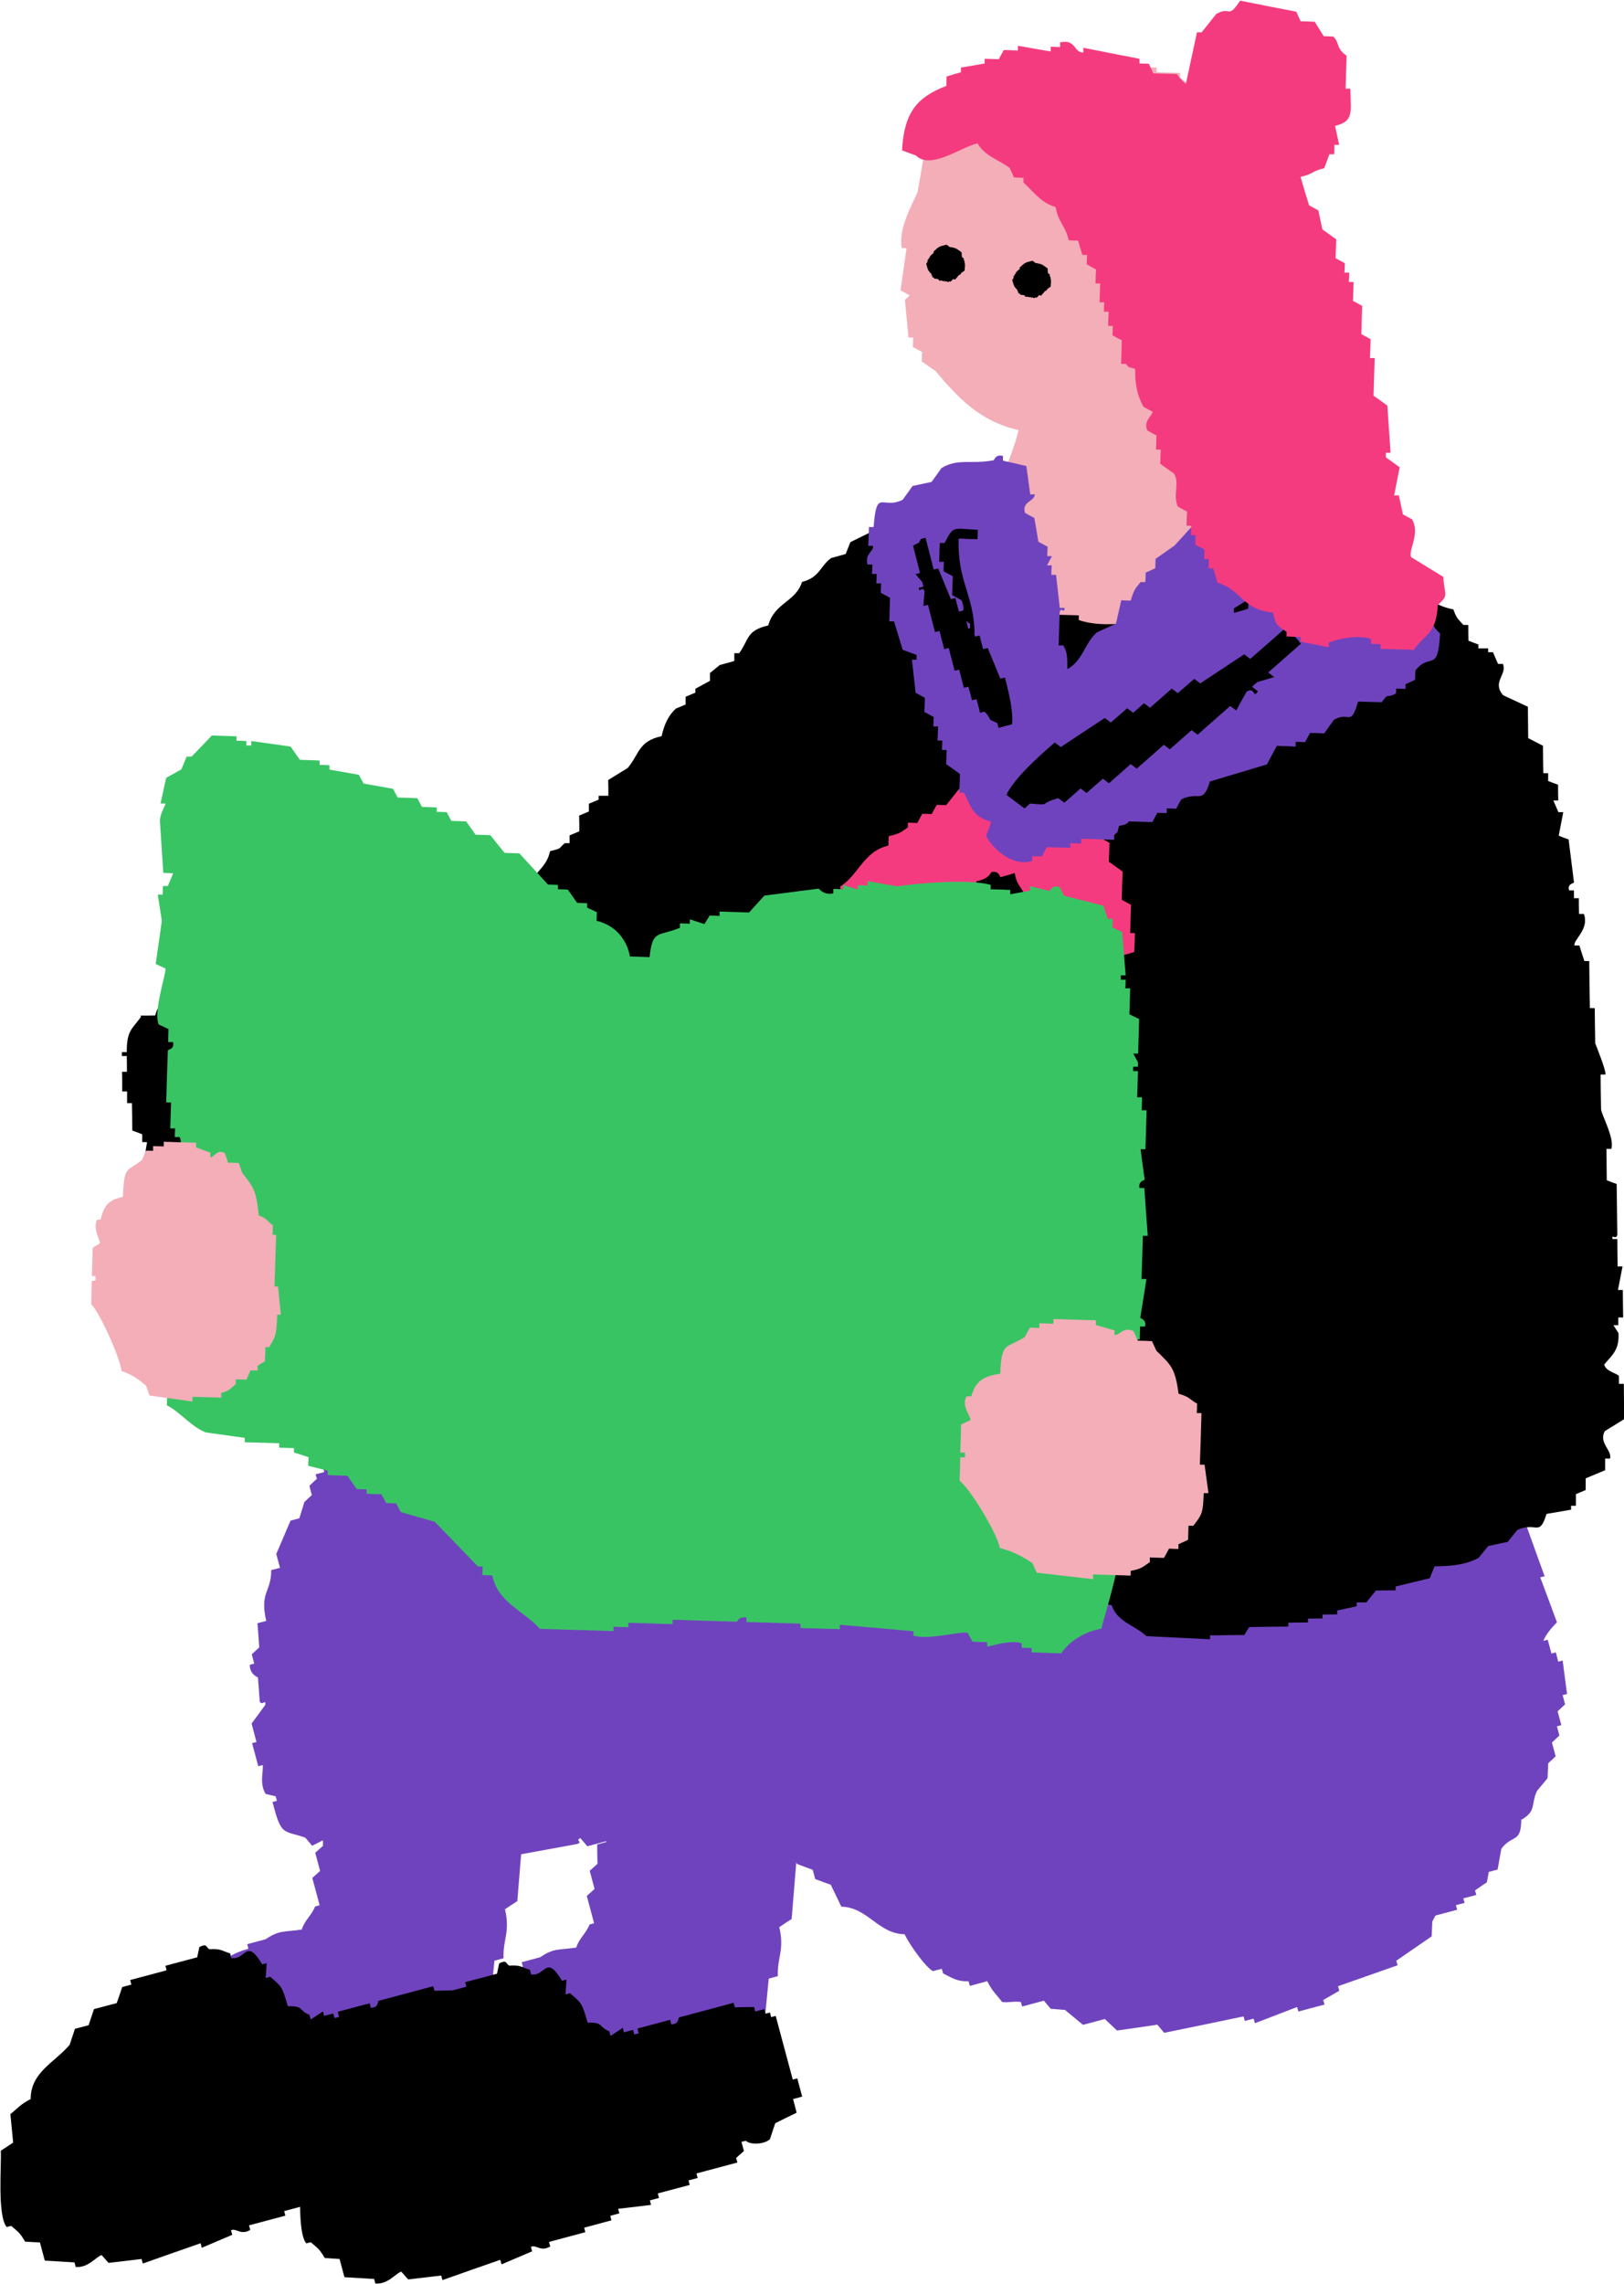
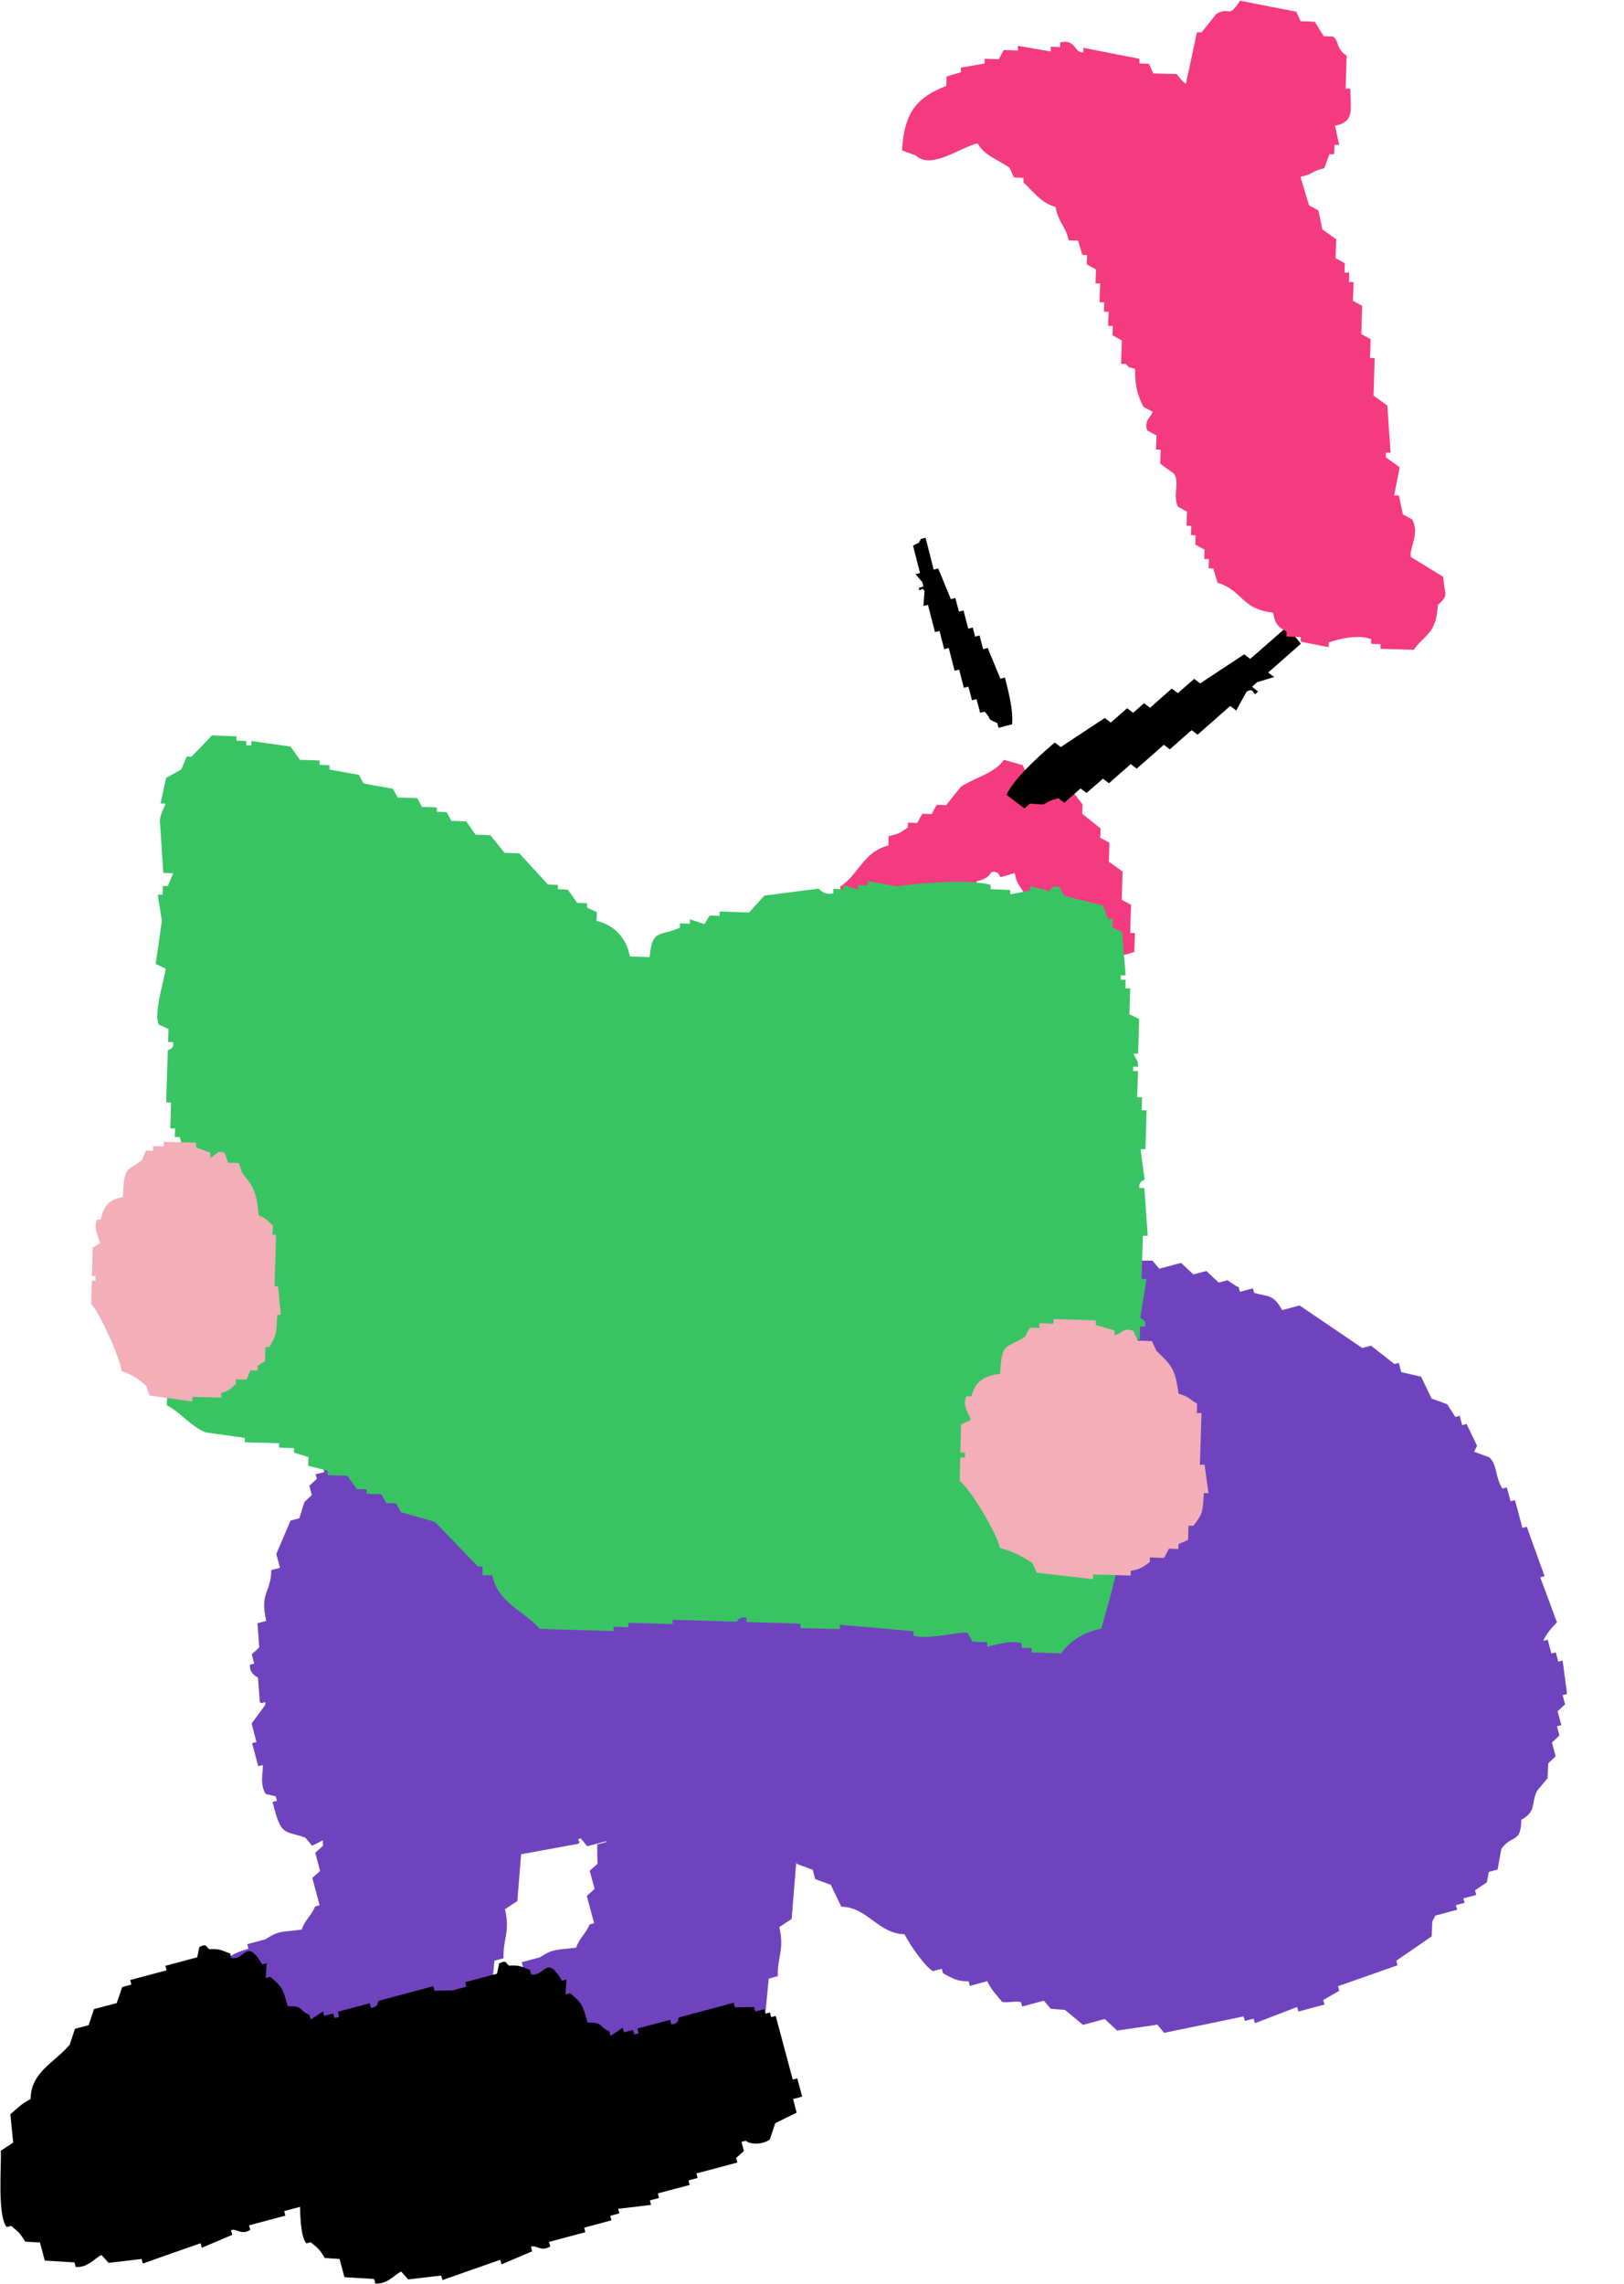
<svg xmlns="http://www.w3.org/2000/svg" id="_レイヤー_2" data-name="レイヤー_2" viewBox="0 0 100.05 140.68">
  <defs>
    <style>
      .cls-1 {
        fill: #f3aeb8;
      }

      .cls-1, .cls-2, .cls-3, .cls-4, .cls-5 {
        fill-rule: evenodd;
      }

      .cls-2 {
        fill: #7043be;
      }

      .cls-4 {
        fill: #39c464;
      }

      .cls-5 {
        fill: #f53b7f;
      }
    </style>
  </defs>
  <g id="_文字" data-name="文字">
    <g>
      <path class="cls-2" d="M33.53,105.25c-.46-1.39-1.05-1.45-1.79-2.22-.49.03-.98.06-1.47.09-.46-1.39-.38-.97-1.29-1.45-.14-.16-.29-.32-.43-.48-.47.12-.93.25-1.4.37-.58-.08-1.34-.62-1.77-1.02-.28.07-.56.15-.84.22.03.09.05.19.07.28-2.09.66-3.07,4.28-3.48,6.03,0,.4.01.8.02,1.19l-.49.43c0,.4.01.8.02,1.19-.16.14-.32.29-.48.43-.15.54.04,1.28.24,2.03-.19.05-.37.1-.56.15,0,.4.01.8.02,1.19-.16.14-.32.29-.48.43.1.37.2.75.3,1.12-.16.14-.32.29-.48.43.15.56.3,1.12.45,1.68-.09.03-.19.05-.28.08-.23.58-.63.82-.82,1.42-1.17.17-1.35.02-2.24.6-.37.1-.75.2-1.12.3.02.09.05.19.07.28-2.03.6-1.17,1-2.14,2.07.03.09.05.19.07.28-.3-.02-.61-.04-.91-.06-.02-.09-.05-.19-.07-.28-.62,0-1.83.87-2.09,1.16-.11.33-.22.66-.34.99-.19.05-.37.1-.56.15-.11.33-.22.66-.34.99-.19.05-.37.1-.56.15.03.09.05.19.08.28-.19.05-.37.1-.56.15-.04.21-.09.42-.13.63-.09.03-.19.05-.28.07-.25.68-.14,1.7-.24,2.46-.09.03-.19.05-.28.08-.02.6,1.18,1.87,1.16,2.09-.09.03-.19.05-.28.07.39,1.05.84,1.35,1.85,1.3.1.37.2.75.3,1.12.09-.03.19-.05.28-.08,1.18.96,1.03.38,2.54.52.02.09.05.19.07.28.65-.17,1.31-.35,1.96-.52.14.16.29.32.43.48.47-.12.93-.25,1.4-.37.02.09.05.19.07.28.35-.19.7-.39,1.04-.58.02.09.05.19.07.28.16-.14.32-.29.48-.43.02.09.05.19.07.28.37-.1.75-.2,1.12-.3-.03-.09-.05-.19-.07-.28.19-.05.37-.1.56-.15-.03-.09-.05-.19-.08-.28.9-.58,1.99-.1,2.59-.39-.03-.09-.05-.19-.07-.28.37-.1.75-.2,1.12-.3-.03-.09-.05-.19-.07-.28.19-.05.37-.1.56-.15-.03-.09-.05-.19-.08-.28.81-.32,1.63-.64,2.44-.95.18-.45.36-.9.54-1.34.35-.19.7-.39,1.04-.58.02-.3.04-.61.05-.91.23-.26.46-.52.69-.78-.08-.28-.15-.56-.22-.84.09-.03.19-.05.28-.07.2-.52.28-.58.26-1.27.7-.42.62-.24.61-1.06.19-.05.37-.1.56-.15.08-.82.16-1.64.24-2.46.19-.05.37-.1.56-.15-.04-1.2.42-1.6.09-3.02.25-.17.51-.34.76-.5.12-1.43.23-2.86.35-4.29.16-.14.32-.29.48-.43-.05-.19-.1-.37-.15-.56.09-.02.19-.05.28-.07-.05-.19-.1-.37-.15-.56.09-.03.19-.05.28-.07-.07-.28-.15-.56-.22-.84.16-.14.32-.29.48-.43-.08-.68-.16-1.36-.24-2.03.19-.05.37-.1.56-.15-.05-.19-.1-.37-.15-.56.09-.03.19-.05.28-.08-.08-.94-1.02-.44-.17-1.75Z" />
      <path class="cls-2" d="M50.44,106.36c-.46-1.39-1.05-1.45-1.79-2.22-.49.03-.98.06-1.47.09-.46-1.39-.38-.97-1.29-1.45-.14-.16-.29-.32-.43-.48-.47.12-.93.25-1.4.37-.58-.08-1.34-.62-1.77-1.02-.28.07-.56.15-.84.22.03.09.05.19.07.28-2.09.66-3.07,4.28-3.48,6.03,0,.4.01.8.02,1.19l-.49.43c0,.4.01.8.02,1.19-.16.14-.32.29-.48.43-.15.54.04,1.28.24,2.03-.19.05-.37.1-.56.15,0,.4.01.8.02,1.19-.16.14-.32.29-.48.43.1.37.2.75.3,1.12-.16.14-.32.29-.48.43.15.56.3,1.12.45,1.68-.09.03-.19.05-.28.08-.23.58-.63.82-.82,1.42-1.17.17-1.35.02-2.24.6-.37.1-.75.2-1.12.3.03.09.05.19.07.28-2.03.59-1.17,1-2.14,2.07.03.09.05.19.07.28-.3-.02-.61-.04-.91-.06-.02-.09-.05-.19-.07-.28-.62,0-1.83.87-2.09,1.16-.11.33-.22.66-.34.99-.19.05-.37.1-.56.15-.11.33-.22.66-.34.99-.19.05-.37.1-.56.15.02.09.05.19.07.28-.19.05-.37.1-.56.15-.04.21-.09.42-.13.63-.09.03-.19.05-.28.07-.25.68-.14,1.7-.24,2.46-.09.02-.19.05-.28.07-.02.6,1.18,1.87,1.16,2.09-.09.03-.19.05-.28.07.39,1.05.84,1.35,1.85,1.3.1.37.2.75.3,1.12.09-.03.19-.05.28-.08,1.18.96,1.03.38,2.54.52.03.09.05.19.07.28.65-.17,1.31-.35,1.96-.52.14.16.29.32.43.48.47-.12.93-.25,1.4-.37.02.09.05.19.07.28.35-.19.7-.39,1.04-.58.02.09.05.19.07.28.16-.14.32-.29.48-.43.02.09.05.19.07.28.37-.1.75-.2,1.12-.3-.03-.09-.05-.19-.07-.28.19-.05.37-.1.56-.15-.03-.09-.05-.19-.08-.28.9-.58,1.99-.1,2.59-.39-.02-.09-.05-.19-.07-.28.37-.1.75-.2,1.12-.3-.03-.09-.05-.19-.07-.28.19-.05.37-.1.56-.15-.03-.09-.05-.19-.08-.28.81-.32,1.63-.64,2.44-.95.18-.45.36-.9.54-1.34.35-.19.7-.39,1.04-.58.02-.3.04-.61.05-.91.23-.26.46-.52.69-.78-.07-.28-.15-.56-.22-.84.09-.03.19-.05.28-.07.2-.52.28-.58.26-1.27.7-.42.62-.24.61-1.06.19-.05.37-.1.56-.15.08-.82.16-1.64.24-2.46.19-.05.37-.1.56-.15-.04-1.2.42-1.6.09-3.02.25-.17.51-.34.76-.5.12-1.43.23-2.86.35-4.29.16-.14.32-.29.48-.43-.05-.19-.1-.37-.15-.56.09-.02.19-.05.28-.07-.05-.19-.1-.37-.15-.56.09-.03.19-.05.28-.07-.07-.28-.15-.56-.22-.84.16-.14.32-.29.48-.43-.08-.68-.16-1.36-.24-2.03.19-.05.37-.1.56-.15-.05-.19-.1-.37-.15-.56.09-.03.19-.05.28-.08-.08-.94-1.02-.44-.17-1.75Z" />
      <path class="cls-3" d="M39.27,124.95c.03.09.05.19.08.28-.09.03-.19.05-.28.07-.02-.09-.05-.19-.07-.28-.19.05-.37.1-.56.15-.02-.09-.05-.19-.07-.28-.25.17-.51.34-.76.5-.02-.09-.05-.19-.07-.28-.72-.31-.31-.55-1.34-.54-.35-1.26-.41-1.22-1.08-1.81-.09.03-.19.05-.28.07.02-.3.04-.61.06-.91-.09.02-.19.05-.28.07-.99-1.67-1.02-.23-1.9-.39-.03-.09-.05-.19-.07-.28-.54-.17-.57-.3-1.27-.26-.23-.08-.11-.4-.63-.13-.04.21-.09.42-.13.63-.65.17-1.31.35-1.96.52.03.09.05.19.07.28-.75.2-1.49.4-2.24.6.03.09.05.19.07.28-.19.05-.37.1-.56.15-.11.33-.22.66-.34.99-.47.12-.93.25-1.4.37-.11.33-.22.66-.34.99-.28.08-.56.15-.84.22-.11.33-.22.66-.33.99-.95,1.11-2.4,1.69-2.4,3.34-.63.32-.79.56-1.25.93.06.58.11,1.17.17,1.75-.25.17-.51.34-.76.5.05.82-.23,3.99.36,4.7.09-.03.19-.05.28-.07.43.38.5.37.86.97.31.02.61.04.91.06.1.37.2.75.3,1.12.61.04,1.22.07,1.83.11.03.09.05.19.07.28.78.07,1.26-.63,1.6-.73.14.16.29.32.43.48.68-.08,1.36-.16,2.03-.24.03.09.05.19.08.28,1.19-.42,2.37-.84,3.56-1.25.03.09.05.19.08.28.63-.27,1.26-.54,1.88-.8-.02-.09-.05-.19-.07-.28.33-.15.59.33,1.19-.02-.03-.09-.05-.19-.08-.28.75-.2,1.49-.4,2.24-.6-.02-.09-.05-.19-.07-.28.56-.15,1.12-.3,1.68-.45-.03-.09-.05-.19-.07-.28.19-.05.37-.1.56-.15-.03-.09-.05-.19-.08-.28.68-.08,1.36-.16,2.03-.24-.03-.09-.05-.19-.07-.28.19-.05.37-.1.56-.15-.03-.09-.05-.19-.07-.28.65-.17,1.31-.35,1.96-.52-.02-.09-.05-.19-.07-.28.19-.05.37-.1.56-.15-.03-.09-.05-.19-.07-.28.84-.22,1.68-.45,2.52-.67-.03-.09-.05-.19-.08-.28.16-.14.32-.29.48-.43-.05-.19-.1-.37-.15-.56.09-.03.19-.05.28-.07.19.23,1.06.26,1.47-.09.11-.33.22-.66.33-.99.44-.22.88-.44,1.32-.65-.07-.28-.15-.56-.22-.84.19-.05.37-.1.56-.15-.1-.37-.2-.75-.3-1.12-.09.02-.19.05-.28.07-.35-1.31-.7-2.61-1.05-3.92-.09.03-.19.05-.28.07-.03-.09-.05-.19-.07-.28-.09.02-.19.05-.28.07-.02-.09-.05-.19-.07-.28-.19.05-.37.1-.56.15-.02-.09-.05-.19-.07-.28-.4,0-.8.01-1.19.02-.02-.09-.05-.19-.07-.28-1.12.3-2.24.6-3.36.9-.09.05.03.4-.48.43-.03-.09-.05-.19-.07-.28-.65.17-1.31.35-1.96.52Z" />
      <path class="cls-2" d="M93.73,112.08c.95-.55.57-.95.96-1.78.22-.26.43-.52.65-.78.01-.31.03-.62.04-.92.15-.14.31-.28.46-.43-.08-.28-.15-.57-.23-.85.15-.14.31-.28.46-.43-.05-.19-.1-.38-.15-.57.09-.02.18-.05.27-.07-.08-.28-.15-.57-.23-.85.15-.14.31-.29.46-.43-.05-.19-.1-.38-.15-.57.09-.02.18-.05.27-.07-.09-.69-.18-1.37-.27-2.06-.09.02-.18.05-.27.07-.05-.19-.1-.38-.15-.57-.09.02-.18.05-.27.07-.08-.28-.15-.57-.23-.85-.09.02-.18.05-.27.07.17-.41.52-.83.84-1.14-.34-.92-.68-1.85-1.03-2.77.09-.02.18-.05.27-.07-.37-1.02-.74-2.04-1.1-3.05-.09.02-.18.05-.27.07-.15-.57-.3-1.14-.46-1.71-.09.02-.18.05-.27.07-.08-.28-.15-.57-.23-.85-.09.02-.18.05-.27.07-.47-.73-.29-1.41-.8-1.92-.32-.12-.64-.24-.95-.35l.19-.36c-.22-.45-.43-.9-.65-1.35-.09.02-.18.05-.27.07-.05-.19-.1-.38-.15-.57-.09.02-.18.05-.27.07-.17-.26-.33-.52-.5-.78-.32-.12-.64-.24-.96-.35-.22-.45-.43-.9-.65-1.35-.41-.09-.82-.19-1.22-.28-.05-.19-.1-.38-.15-.57-.09.02-.18.05-.27.07-.48-.38-.97-.76-1.45-1.13-.18.05-.36.1-.54.14-1.29-.87-2.57-1.75-3.86-2.62-.36.1-.71.19-1.07.29-.54-.97-.81-.81-1.72-1.06-.03-.09-.05-.19-.08-.28-.27.07-.54.14-.8.21-.03-.09-.05-.19-.08-.28-.24-.1-.64-.41-.69-.43-.18.05-.36.1-.54.14-.25-.24-.51-.47-.76-.71-.27.07-.54.14-.8.21-.25-.24-.51-.47-.76-.71-.45.12-.89.24-1.34.36-.14-.17-.28-.33-.42-.5-.38,0-.76,0-1.15,0-.14-.17-.28-.33-.42-.5-.59-.11-1.11.68-1.26.64-.17-.26-.33-.52-.5-.78-.55-.26-1.1-.52-1.64-.78-.03-.09-.05-.19-.08-.28-.36.1-.71.19-1.07.29-.37-.31-.74-.61-1.11-.92-.92-.31-.7.48-1.34.36-.25-.24-.51-.47-.76-.71-.51.24-1.02.48-1.53.71-.14-.17-.28-.33-.42-.5-.47.02-.94.05-1.41.07-.05-.19-.1-.38-.15-.57-.53.04-.61-.14-.61-.14-.63.17-1.25.33-1.87.5-.03-.09-.05-.19-.08-.28-.18.05-.36.1-.54.14-.03-.09-.05-.19-.08-.28-.45.12-.89.24-1.34.36-.03-.09-.05-.19-.08-.28-.92.14-1.83.29-2.75.43-.03-.09-.05-.19-.08-.28-.18.05-.36.1-.54.14-.03-.09-.05-.19-.08-.28-.63.01-1.31,1.02-2.33.93-.03-.09-.05-.19-.08-.28-.18.05-.36.1-.54.14-.03-.09-.05-.19-.08-.28-.27.07-.54.14-.8.21-.03-.09-.05-.19-.08-.28-.49.11-.58,1.02-1.45,1-.03-.09-.05-.19-.08-.28-.18.05-.36.1-.54.14-.03-.09-.05-.19-.08-.28-.67-.04-.64.54-.99.57-.03-.09-.05-.19-.08-.28-.36.1-.71.19-1.07.29.03.09.05.19.08.28-.74.1-1.48.19-2.22.29-.24.17-.48.33-.73.5,0,0-.35-.37-.88-.07.03.09.05.19.08.28-.36.1-.71.19-1.07.29.03.09.05.19.08.28-.29-.02-.59-.05-.88-.07-.27.07-.54.14-.8.21.03.09.05.19.08.28-.48.21-.61-.14-.61-.14-1.11.5-2.22,1-3.33,1.5.03.09.05.19.08.28-.18.05-.36.1-.54.14.03.09.05.19.08.28-.27.07-.54.14-.8.21-.04.21-.08.43-.12.64-.47.02-.94.05-1.41.07.03.09.05.19.08.28-.18.05-.36.1-.54.14.03.09.05.19.08.28-.36.1-.71.19-1.07.29.03.09.05.19.08.28-.33.19-.66.38-.99.57.03.09.05.19.08.28-.36.1-.71.19-1.07.29-.08.43-.15.85-.23,1.28-.45.12-.89.24-1.34.36-.04.21-.08.43-.12.64-.18.05-.36.1-.54.14-.1.33-.21.66-.31,1-.48.33-.97.67-1.45,1,.05.19.1.38.15.57-.36.1-.71.19-1.07.29-.1.33-.21.66-.31,1-.18.05-.36.1-.53.14.03.09.05.19.08.28-.18.05-.36.1-.54.14.03.09.05.19.08.28-.15.14-.31.28-.46.43.05.19.1.38.15.57-.15.14-.31.28-.46.43-.1.33-.2.66-.31,1-.18.05-.36.1-.54.14-.29.69-.59,1.38-.88,2.06.08.28.15.57.23.85-.18.05-.36.1-.54.14,0,1.37-.72,1.34-.31,3.13-.18.05-.36.1-.54.14.04.5.08,1,.11,1.49-.15.14-.31.29-.46.43.05.19.1.38.15.57-.09.02-.18.05-.27.07-.02.59.5.78.5.78.04.5.08,1,.11,1.49.15.28.4-.2.34.21-.28.38-.56.76-.84,1.14.1.38.2.76.3,1.14-.09.02-.18.05-.27.07.13.47.25.95.38,1.42.09-.02.18-.05.27-.07.08.25-.23,1.14.19,1.78.2.05.41.09.61.14.03.09.05.19.08.28-.09.02-.18.05-.27.07.54,2.13.64,1.72,2.02,2.2.14.17.28.33.42.5.42-.21.84-.43,1.26-.64.14.17.28.33.42.5,1.49.48,1.78.36,3.36-.29.17.26.33.52.5.78,1.94.09,3.87.18,5.81.27.24-.17.48-.33.73-.5.03.09.05.19.08.28.18-.05.36-.1.54-.14.03.09.05.19.08.28,1.19-.22,2.37-.43,3.56-.65.36-.16-.17-.2.19-.36.14.17.28.33.42.5l1.61-.43c.03.09.05.19.08.28.71-.19,1.43-.38,2.14-.57.14.17.28.33.42.5.91.14,1.19-.74,1.8-.79.03.09.05.19.08.28.62-.17,1.25-.33,1.87-.5.14.17.28.33.42.5.18-.05.36-.1.54-.14.03.09.05.19.08.28.36-.1.71-.19,1.07-.29.03.09.05.19.08.28.47-.02.94-.05,1.41-.07.03.09.05.19.08.28,1.5.47.48.62,1.26,1.49.32.12.64.24.95.35.05.19.1.38.15.57.32.12.64.24.96.35.22.45.43.9.65,1.35,1.63.04,2.27,1.67,3.9,1.7.29.63,1.32,2.07,1.75,2.27.18-.05.36-.1.54-.14.03.09.05.19.08.28.56.28.83.5,1.57.49.03.09.05.19.08.28.36-.1.71-.19,1.07-.29.32.64.55.8.92,1.28.41.06.64-.06,1.15,0,.03.09.05.19.08.28.45-.12.89-.24,1.34-.36.14.17.28.33.42.5.29.02.59.05.88.07.37.31.74.61,1.11.92.45-.12.89-.24,1.34-.36.25.24.51.47.76.71.83-.12,1.66-.24,2.48-.36.14.17.28.33.42.5,1.63-.33,3.26-.67,4.89-1.01.03.09.05.19.08.28.18-.05.36-.1.54-.14.03.09.05.19.08.28.87-.33,1.73-.67,2.6-1,.03.09.05.19.08.28.54-.14,1.07-.29,1.61-.43-.03-.09-.05-.19-.08-.28.33-.19.66-.38.99-.57-.03-.09-.05-.19-.08-.28,1.22-.43,2.45-.86,3.67-1.29-.03-.09-.05-.19-.08-.28.73-.5,1.45-1,2.18-1.5.01-.31.03-.62.04-.92l.19-.36c.45-.12.89-.24,1.34-.36-.03-.09-.05-.19-.08-.28.18-.05.36-.1.54-.14-.03-.09-.05-.19-.08-.28.27-.07.54-.14.8-.21-.03-.09-.05-.19-.08-.28.24-.17.48-.33.73-.5.04-.21.08-.43.12-.64.18-.05.36-.1.54-.14.08-.43.15-.85.23-1.28.68-.92,1.23-.3,1.23-1.85Z" />
      <path class="cls-3" d="M20.82,123.94c.02.09.05.19.07.28-.09.03-.19.05-.28.07-.03-.09-.05-.19-.08-.28-.19.05-.37.1-.56.15-.02-.09-.05-.19-.07-.28-.25.17-.51.34-.76.5-.02-.09-.05-.19-.07-.28-.72-.31-.31-.55-1.34-.54-.35-1.26-.41-1.22-1.08-1.81-.09.03-.19.05-.28.07.02-.3.04-.61.06-.91-.09.03-.19.05-.28.07-.99-1.67-1.02-.23-1.9-.39-.03-.09-.05-.19-.07-.28-.54-.17-.57-.3-1.27-.26-.23-.08-.11-.4-.63-.13-.04.21-.09.42-.13.63-.65.17-1.31.35-1.96.52.03.09.05.19.07.28-.75.2-1.49.4-2.24.6.03.09.05.19.07.28-.19.05-.37.1-.56.15-.11.33-.22.66-.34.99-.47.12-.93.25-1.4.37-.11.33-.22.66-.33.99-.28.08-.56.15-.84.22-.11.33-.22.66-.33.99-.95,1.11-2.4,1.69-2.4,3.34-.63.32-.79.56-1.25.93.06.58.11,1.17.17,1.75-.25.17-.51.34-.76.5.05.82-.23,3.99.36,4.7.09-.02.19-.05.28-.07.43.38.5.37.86.97.31.02.61.04.91.05.1.37.2.75.3,1.12.61.04,1.22.07,1.83.11.03.09.05.19.07.28.78.07,1.26-.63,1.6-.73.14.16.29.32.43.48.68-.08,1.36-.16,2.03-.24.03.09.05.19.08.28,1.19-.42,2.37-.84,3.56-1.25.02.09.05.19.07.28.63-.27,1.26-.54,1.88-.8-.03-.09-.05-.19-.08-.28.33-.15.59.33,1.19-.02-.03-.09-.05-.19-.08-.28.75-.2,1.49-.4,2.24-.6-.02-.09-.05-.19-.07-.28.56-.15,1.12-.3,1.68-.45-.03-.09-.05-.19-.07-.28.19-.05.37-.1.56-.15-.03-.09-.05-.19-.08-.28.68-.08,1.36-.16,2.03-.24-.03-.09-.05-.19-.07-.28.19-.05.37-.1.56-.15-.02-.09-.05-.19-.07-.28.65-.17,1.31-.35,1.96-.52-.02-.09-.05-.19-.07-.28.19-.05.37-.1.56-.15-.02-.09-.05-.19-.07-.28.84-.22,1.68-.45,2.52-.67-.03-.09-.05-.19-.08-.28.16-.14.32-.29.48-.43-.05-.19-.1-.37-.15-.56.09-.03.19-.05.28-.07.19.23,1.06.26,1.47-.09.11-.33.22-.66.33-.99.44-.22.88-.44,1.32-.65-.07-.28-.15-.56-.22-.84.19-.05.37-.1.56-.15-.1-.37-.2-.75-.3-1.12-.09.02-.19.05-.28.07-.35-1.31-.7-2.61-1.05-3.92-.09.03-.19.05-.28.07-.03-.09-.05-.19-.07-.28-.09.03-.19.05-.28.07-.03-.09-.05-.19-.08-.28-.19.05-.37.1-.56.15-.03-.09-.05-.19-.08-.28-.4,0-.8.01-1.19.02-.03-.09-.05-.19-.08-.28-1.12.3-2.24.6-3.36.9-.09.05.03.4-.48.43-.03-.09-.05-.19-.07-.28-.65.17-1.31.35-1.96.52Z" />
      <path class="cls-2" d="M31.41,95.02c.12.26.25.52.37.78-.18.21-.37.43-.55.64.08.04.16.08.25.12-.12.14-.24.28-.37.43.08.04.16.08.25.12-.12.14-.24.28-.37.43l.25.12c-.2.5-.41,1.01-.61,1.51.08.04.16.08.25.12-.37.43-.73.85-1.1,1.28.12.26.25.52.37.78-.37.43-.73.85-1.1,1.28.08.04.16.08.25.12-.12.14-.25.28-.37.43.1.15.21.3.31.45-.12.14-.24.28-.37.43.08.04.16.08.25.12-.41.61-.82,1.21-1.22,1.82.08.04.16.08.25.12-.16.32-.33.65-.49.97.08.04.16.08.25.12-.33.24-.65.49-.98.74.08.04.16.08.25.12-.12.14-.24.28-.37.43.08.04.16.08.25.12-1.12,1.17-1.72.83-2.89,1.33-.33-.16-.66-.31-.99-.47-.06.07-.12.14-.18.21-.25-.12-.49-.23-.74-.35.06-.07.12-.14.18-.21-.1-.15-.21-.3-.31-.45.18-.21.37-.43.55-.64-.1-.15-.21-.3-.31-.45.12-.14.24-.28.37-.43-.08-.04-.16-.08-.25-.12.1-.25.2-.5.3-.75-.08-.04-.16-.08-.25-.12.47-.28.94-.55,1.41-.83-.12-.26-.25-.52-.37-.78.12-.14.24-.28.37-.43-.08-.04-.16-.08-.25-.12.65-.89,1.31-1.78,1.96-2.67-.08-.04-.16-.08-.25-.12.18-.21.37-.43.55-.64-.08-.04-.16-.08-.25-.12.84-1.1,1.67-2.21,2.51-3.31l.43-.1c-.1-.15-.21-.3-.31-.45.32-.77,1.71-.75,1.65-1.92l1.1-1.28c.08.04.16.08.25.12.06-.07.12-.14.18-.21.19.19.37.38.56.56-.22.39-.45.79-.67,1.18Z" />
      <path class="cls-2" d="M39.76,91.18c-.04.18-.08.36-.12.54.16.08.33.16.49.23.36.64.25,1.45-.23,2.29.16.08.33.16.49.23-.29.46-.57.93-.86,1.39.1.15.21.3.31.45-.18.21-.37.43-.55.64.1.15.21.3.31.45-.18.58-.78.46-.98.74.08.04.16.08.25.12-.16.32-.33.65-.49.97.08.04.16.08.25.12-.57.93-1.14,1.86-1.71,2.79.08.04.16.08.25.12-.12.14-.25.28-.37.43.08.04.16.08.25.12-.37.43-.73.85-1.1,1.28.1.15.21.3.31.45-.24.8-1.89,1.8-2.33,1.9-.21.1-.41.21-.61.31-.49-.23-.99-.47-1.48-.7.04-.18.08-.36.12-.54-.16-.08-.33-.16-.49-.23-.09-.22.58-2.9.72-3.25.31-.35.61-.71.92-1.06-.08-.04-.16-.08-.25-.12.25-.28.49-.57.74-.85-.08-.04-.16-.08-.25-.12.24-.28.49-.57.73-.85l-.25-.12c.24-.28.49-.57.73-.85-.08-.04-.16-.08-.25-.12.24-.28.49-.57.73-.85-.08-.04-.16-.08-.25-.12.12-.14.24-.28.37-.43-.08-.04-.16-.08-.25-.12.27-.17.53-.35.8-.52-.1-.15-.21-.3-.31-.45.25-.28.49-.57.73-.85-.08-.04-.16-.08-.25-.12.06-.07.12-.14.18-.21.08.04.16.08.25.12.06-.07.12-.14.18-.21-.08-.04-.16-.08-.25-.12.18-.21.37-.43.55-.64-.08-.04-.16-.08-.25-.12.12-.14.24-.28.37-.43l-.25-.12c.35-1.12.93-.46.36-1.63.51-.55.72-.68,1.17-.95.71.33,1.38.59,1.54,1.03Z" />
      <path class="cls-2" d="M43,110.47c-.61-.31-.85-.43-1.05-.8.06-.07.12-.14.18-.21-.25-.12-.49-.23-.74-.35.06-.07.12-.14.18-.21-.08-.04-.16-.08-.25-.12.06-.07.12-.14.18-.21-.08-.04-.16-.08-.25-.12.12-.14.24-.28.37-.43l-.25-.12c.12-.14.24-.28.37-.43-.08-.04-.16-.08-.25-.12.24-.28.49-.57.73-.85-.08-.04-.16-.08-.25-.12.04-.6-.03-.72.61-1.51-.16-.08-.33-.16-.49-.23.53-1.15,1.06-2.3,1.58-3.45-.12-.26-.25-.52-.37-.77.12-.14.25-.28.37-.43l-.25-.12c.41-.61.81-1.21,1.22-1.82-.1-.15-.21-.3-.31-.45.12-.14.24-.28.37-.43-.08-.04-.16-.08-.25-.12l.43-.1c.22-.39.45-.79.67-1.18-.1-.15-.21-.3-.31-.45.12-.14.24-.28.37-.43-.08-.04-.16-.08-.25-.12.27-.17.53-.35.8-.52-.08-.04-.16-.08-.25-.12.18-.21.37-.43.55-.64-.08-.04-.16-.08-.25-.12.12-.14.24-.28.37-.43l-.25-.12c.33-.28.52-.26.98-.73,1.19.66,1.06,1.14,1.92,1.8-.12.14-.25.28-.37.43.16.08.33.16.49.23-.61,1.18.1,1.45-1.03,2.81.49.41.35.48.62.89-.31.35-.61.71-.92,1.06,1.26,1.11-.21,1.55-.35,2.83.1.15.21.3.31.45-.12.14-.24.28-.37.43.15.37.29.74.44,1.11-.24.28-.49.57-.73.85l.25.12c-.18.21-.37.43-.55.64.12.26.25.52.37.78-.12.14-.24.28-.37.43.08.04.16.08.25.12-.28.46-.57.93-.85,1.39.08.04.16.08.25.12-1.25,1.18-2.38,1.16-3.69,1.86Z" />
-       <path class="cls-3" d="M8.65,62.55c.3,0,.6,0,.91-.01.19-.61.15-.4.59-.73,0-.08,0-.16,0-.24.2,0,.4,0,.6,0,.1-.16.2-.32.3-.49.3,0,.6,0,.91-.01,0-.08,0-.16,0-.24.2,0,.4,0,.6,0,0-.08,0-.16,0-.24.4,0,.8,0,1.21-.01,0-.08,0-.16,0-.24.2,0,.4,0,.6,0,0-.08,0-.16,0-.24.7-.09,1.41-.18,2.11-.27,0-.08,0-.16,0-.24.5.07,1.01.15,1.51.22v-.24c.2,0,.4,0,.6,0,0-.08,0-.16,0-.24.7.07,1.41.14,2.11.22.1-.16.2-.32.3-.49.6,0,1.21-.01,1.81-.02,0-.08,0-.16,0-.24.2,0,.4,0,.6,0,0-.08,0-.16,0-.24,1.03-.31,2.07.35,2.72.21,0-.08,0-.16,0-.24.2,0,.4,0,.6,0,0-.08,0-.16,0-.24.6,0,1.21-.01,1.81-.02,0,.08,0,.16,0,.24.6-.09,1.2-.18,1.81-.26.19-.57.39-1.13.58-1.7.2,0,.4,0,.6,0,0-.08,0-.16,0-.24.38-.27.6-.63.89-.98.1,0,.2,0,.3,0,0-.48-.01-.97-.02-1.45.1,0,.2,0,.3,0,.4-.49.73-.75.89-1.46.75-.18.49-.13.9-.49.1,0,.2,0,.3,0,0-.16,0-.32,0-.48.2-.08.4-.17.6-.25,0-.32,0-.64-.01-.97.2-.08.4-.17.6-.25,0-.16,0-.32,0-.48.2-.08.4-.17.6-.25,0-.08,0-.16,0-.24.2,0,.4,0,.6,0,0-.32,0-.64-.01-.97.4-.25.8-.49,1.2-.74.72-.85.65-1.65,2.09-1.96.16-.7.4-1.26.88-1.7.2-.08.4-.17.6-.25,0-.16,0-.32,0-.48.2-.08.4-.17.6-.25v-.24c.3-.16.6-.33.9-.49,0-.16,0-.32,0-.48l.6-.49c.3-.08.6-.17.9-.25,0-.16,0-.32,0-.48.1,0,.2,0,.3,0,.61-.84.43-1.4,1.79-1.71.39-1.41,1.69-1.44,2.08-2.68,1.09-.28,1.09-.94,1.79-1.47.3-.08.6-.17.9-.25.1-.24.19-.48.29-.73.5-.25,1-.49,1.5-.74.2-.24.4-.49.59-.73.6-.09,1.2-.18,1.81-.26,0-.08,0-.16,0-.24.6,0,1.21-.01,1.81-.02.1-.16.2-.32.3-.49,1.27,0,1.57.1,1.82.94.66-.1.37-.16.6-.25.2.08.4.16.61.23.1-.16.2-.32.3-.49.5,0,1.01-.01,1.51-.02,0-.08,0-.16,0-.24,1.31-.02,2.61-.03,3.92-.05,0,.08,0,.16,0,.24.1,0,.2,0,.3,0v-.24c.3,0,.6,0,.9-.01,0,.08,0,.16,0,.24.5-.09,1-.17,1.5-.26,0,.08,0,.16,0,.24,1.21-.01,2.41-.03,3.62-.04,0,.08,0,.16,0,.24.4,0,.8,0,1.21-.01,0,.08,0,.16,0,.24.3-.08.6-.17.9-.25,0,.08,0,.16,0,.24.91.07,1.81.14,2.72.21.1.16.21.32.31.48.3,0,.6,0,.91-.01,0,.08,0,.16,0,.24.3,0,.6,0,.9-.01.2.24.41.48.61.72.5.07,1.01.15,1.51.22.31.32.61.64.92.95,1.01.47,1.03-.41,1.52.95,2.36.4,2.67,1.77,4.55,2.12.19.55.27.57.62.96.1,0,.2,0,.3,0,0,.32,0,.64.01.97.2.08.4.16.61.23,0,.08,0,.16,0,.24.2,0,.4,0,.6,0,0,.08,0,.16,0,.24.1,0,.2,0,.3,0,.1.24.21.48.31.72.1,0,.2,0,.3,0,.28.65-.7,1.12.02,1.93.51.24,1.01.47,1.52.71,0,.64.02,1.29.02,1.93.3.16.61.31.91.47,0,.56.01,1.13.02,1.69.1,0,.2,0,.3,0,0,.16,0,.32,0,.48.2.08.4.16.61.23,0,.32,0,.64.01.97-.1,0-.2,0-.3,0,.1.24.21.48.31.72.1,0,.2,0,.3,0-.09.48-.19.97-.28,1.45.2.08.4.16.61.23.11.88.22,1.77.33,2.65-.02.06-.43.08-.3.49.1,0,.2,0,.3,0,0,.16,0,.32,0,.48.1,0,.2,0,.3,0,0,.32,0,.64.01.97.1,0,.2,0,.3,0,.35.94-.66,1.59-.58,1.94.1,0,.2,0,.3,0,.1.32.21.64.31.96.1,0,.2,0,.3,0,.01.97.02,1.93.04,2.9.1,0,.2,0,.3,0,0,.72.02,1.45.03,2.17.07.18.68,1.69.63,1.92-.1,0-.2,0-.3,0,0,.72.02,1.45.03,2.17.11.48.83,1.77.63,2.41-.1,0-.2,0-.3,0,0,.64.02,1.29.02,1.93.2.08.4.16.61.23.01,1.05.03,2.09.04,3.14-.09.33-.36-.09-.3.25.1,0,.2,0,.3,0,0,.56.01,1.13.02,1.69.1,0,.2,0,.3,0-.09.48-.19.97-.28,1.45.1,0,.2,0,.3,0,0,.56.01,1.13.02,1.69-.1,0-.2,0-.3,0,0,.16,0,.32,0,.48-.1,0-.2,0-.3,0,.1.16.21.32.31.48.07,1.04-.41,1.38-.88,1.94.1.43.78.53.91.71,0,.16,0,.32,0,.48.1,0,.2,0,.3,0,0,.72.02,1.45.03,2.17-.4.25-.8.49-1.2.74-.4.72.46,1.18.32,1.69-.1,0-.2,0-.3,0,0,.24,0,.48,0,.72-.4.17-.8.33-1.2.5,0,.24,0,.48,0,.72-.2.08-.4.17-.6.25,0,.24,0,.48,0,.72-.1,0-.2,0-.3,0,0,.08,0,.16,0,.24-.5.09-1,.17-1.51.26-.46,1.46-.6.45-1.8.99-.2.24-.4.49-.59.73-.4.09-.8.17-1.2.26-.2.24-.4.49-.6.73-.73.39-1.54.51-2.71.52-.1.24-.2.49-.29.73-.7.17-1.4.34-2.11.51,0,.08,0,.16,0,.24-.4,0-.8,0-1.21.01-.2.24-.4.49-.59.73-.2,0-.4,0-.6,0,0,.08,0,.16,0,.24-.4.09-.8.17-1.2.26,0,.08,0,.16,0,.24-.3,0-.6,0-.9.01,0,.08,0,.16,0,.24-.3,0-.6,0-.9.01,0,.08,0,.16,0,.24-.4,0-.8,0-1.21.01,0,.08,0,.16,0,.24-.8,0-1.61.02-2.41.03-.1.16-.2.32-.3.49-.6,0-1.21.01-1.81.02-.1,0-.2,0-.3,0,0,.08,0,.16,0,.24-1.31-.06-2.62-.13-3.92-.19-.74-.69-1.79-.86-2.14-1.9-1.09-.22-1.27-.79-2.13-1.18-.11-.56-.21-1.12-.32-1.69-.3-.08-.6-.15-.91-.23-.17-.32-.11-.56-.31-.96-.1,0-.2,0-.3,0,0-.4,0-.8-.01-1.21-.2-.08-.4-.16-.61-.23-.21-.72-.42-1.44-.63-2.16-.1,0-.2,0-.3,0,0-.16,0-.32,0-.48-.1,0-.2,0-.3,0-.14-.31.28-1.45.28-1.45-.3-.16-.61-.31-.91-.47-.1-.32-.21-.64-.31-.96-.1,0-.2,0-.3,0,.09-.56.19-1.13.28-1.69.1,0,.2,0,.3,0,.17-.54-.39-.69-.31-.96.1,0,.2,0,.3,0,.48-1.02,1.42-1.33,1.78-2.44-1.06,0-2.01.08-2.72-.21-.1-.16-.21-.32-.31-.48l-.3.24c-1.41-.06-2.82-.13-4.23-.19,0-.08,0-.16,0-.24-.3,0-.6,0-.91.01,0-.08,0-.16,0-.24-.6.09-1.2.18-1.81.26,0-.08,0-.16,0-.24-.9.01-1.81.02-2.71.03,0-.08,0-.16,0-.24-.9.01-1.81.02-2.71.03,0-.08,0-.16,0-.24-.7,0-1.41.02-2.11.03,0-.08,0-.16,0-.24-.3,0-1.13.54-1.81.26,0-.08,0-.16,0-.24-1.74.03-1.94-.22-2.43-1.18,0-.32,0-.64-.01-.97-.2-.08-.4-.16-.61-.23-.67-.66-.52-1.08-.33-1.93-1.51.18-3.01.36-4.52.54,0,.08,0,.16,0,.24-.3-.08-.61-.15-.91-.23,0,.08,0,.16,0,.24-.3,0-.6,0-.91.01,0,.08,0,.16,0,.24-.37.05-.52-.41-1.21-.23,0,.08,0,.16,0,.24-.2,0-.4,0-.6,0v.24c-.1,0-.2,0-.3,0,0-.08,0-.16,0-.24-.4,0-.8,0-1.21.01,0,.08,0,.16,0,.24-.5-.07-1.01-.15-1.51-.22,0,.08,0,.16,0,.24-.4.09-.8.17-1.2.26,0-.08,0-.16,0-.24-.4,0-.8,0-1.21.01-.42-.08.12-.26-.3-.24-.52.03-.46.45-.6.49-.9.01-1.81.02-2.71.03,0-.08,0-.16,0-.24-.4.09-.8.17-1.2.26v.24c-.6,0-1.2.01-1.81.02-.42-.07.12-.24-.3-.24-.28,0-.98.43-1.81.26,0-.08,0-.16,0-.24-.4,0-.8,0-1.21.01-.06,0-.1.34-.6.25,0-.08,0-.16,0-.24-.2,0-.4,0-.6,0,0-.08,0-.16,0-.24-.7,0-1.41.02-2.11.03,0-.08,0-.16,0-.24-.82-.17-.69-.05-.91-.71-.5,0-1.01.01-1.51.02-.44-.19-.04-.61-.31-.96-.3-.16-.61-.31-.91-.47-.4-.5,0-1.03-.32-1.69-.1,0-.2,0-.3,0,0-.16,0-.32,0-.48-.1,0-.2,0-.3,0,0-.32,0-.64-.01-.97-.1,0-.2,0-.3,0,0-.24,0-.48,0-.72-.1,0-.2,0-.3,0,.09-.56.19-1.13.28-1.69-.1,0-.2,0-.3,0,0-.16,0-.32,0-.48-.2-.08-.4-.16-.61-.23,0-.56-.01-1.13-.02-1.69-.1,0-.2,0-.3,0,0-.24,0-.48,0-.72-.1,0-.2,0-.3,0,0-.4,0-.8-.01-1.21.1,0,.2,0,.3,0,0-.32,0-.64-.01-.97-.1,0-.2,0-.3,0,0-.08,0-.16,0-.24.1,0,.2,0,.3,0-.01-1.35.34-1.42.88-2.18Z" />
-       <path class="cls-1" d="M78.51,32.76c-.2.09-.39.18-.59.27-.01.39-.02.77-.04,1.16-.1,0-.19,0-.29,0,0,.19-.01.39-.02.58-.1,0-.19,0-.29,0-.11.29-.21.57-.32.86-.91.15-1.23.23-1.48,1.11-.65.07-.76,0-1.17.25,0,.1,0,.19,0,.29-.19,0-.39-.01-.58-.02,0,.1,0,.19,0,.29-.29,0-.58-.02-.87-.03-1.57.58-4.45,1.33-6.4.67,0-.1,0-.19,0-.29-.48-.01-.96-.03-1.45-.04,0-.1,0-.19,0-.29-.29,0-.58-.02-.87-.03-.09-.29-.18-.58-.26-.88-.1,0-.19,0-.29,0-.44-.53-.32-.64-1.13-.9-.08-.39-.17-.78-.25-1.17-.19-.1-.38-.2-.57-.31.01-.48.03-.96.04-1.45-.04-.33-.34-2.14.11-3.47.27-.81.74-1.9.96-2.87-2.43-.55-3.77-2.05-5.11-3.63-.28-.2-.57-.4-.85-.6,0-.19.01-.39.02-.58-.19-.1-.38-.2-.57-.31,0-.19.01-.39.02-.58-.1,0-.19,0-.29,0-.07-.78-.15-1.55-.22-2.32l.3-.28c-.19-.1-.38-.2-.57-.31.12-.87.25-1.73.37-2.6-.1,0-.19,0-.29,0-.25-1.2.69-2.77.97-3.45.12-.67.23-1.35.35-2.02.3-.18.59-.37.89-.55,0-.29.02-.58.03-.87.2-.09.39-.18.59-.27.96-.98,1.66-2.22,3.26-2.51.11-.29.21-.57.32-.86.68-.17,1.36-.34,2.04-.52,0-.1,0-.19,0-.29.48.11.96.22,1.44.33,0-.1,0-.19,0-.29,1.26-.06,2.52-.12,3.77-.17,0,.1,0,.19,0,.29.68.02,1.35.04,2.03.06,0,.1,0,.19,0,.29.48.01.96.03,1.45.04,0,.1,0,.19,0,.29.72.53.57.72,1.71.92.19.86.45.73.53,1.75.29.11.57.21.86.32.08.58.16,1.16.24,1.75.19.1.38.2.57.31-.11.58-.23,1.15-.34,1.73.19.1.38.21.57.31.15,1.45.3,2.91.45,4.36-.1,0-.19,0-.29,0-.02.58-.04,1.16-.05,1.74-.1,0-.19,0-.29,0-.01.39-.02.77-.04,1.16-.1,0-.19,0-.29,0-.01.48-.03.96-.04,1.45-.3.18-.59.37-.89.55.09.2.18.39.27.59-.1,0-.19,0-.29,0,0,.19-.01.39-.02.58-.1,0-.19,0-.29,0-.02.77-.05,1.54-.07,2.32.1,0,.19,0,.29,0,0,.29-.02.58-.03.87.19.1.38.2.57.31,0,.19-.01.39-.02.58.28.2.57.4.85.61,0,.19-.01.39-.02.58.19.1.38.2.57.31,0,.19-.01.39-.02.58.19.1.38.2.57.31.08.58.16,1.16.24,1.75.1,0,.19,0,.29,0,0,.19-.01.39-.02.58.1,0,.19,0,.29,0-.11.29-.21.57-.32.86,0,0,.48.33.26.88Z" />
      <path class="cls-5" d="M63,47.11c.09.2.18.39.27.59.68.02,1.35.04,2.03.06.46.59.93,1.19,1.39,1.78,0,.19-.01.39-.02.58.38.3.75.6,1.13.9,0,.19-.01.39-.02.58.19.1.38.2.57.31-.01.39-.02.77-.04,1.16.28.2.57.4.85.61-.02.58-.04,1.16-.05,1.74.19.1.38.2.57.31-.02.58-.04,1.16-.05,1.74.1,0,.19,0,.29,0-.01.39-.02.77-.04,1.16-.29.09-.58.18-.88.26-.4.47-.8.94-1.2,1.41-1.28-.32-1.86-.98-3.15-1.26-.08-.39-.17-.78-.25-1.17-.1,0-.19,0-.29,0,0-.29.02-.58.03-.87-.38-.3-.75-.6-1.13-.9-.27-.6.3-.82.33-1.15-.1,0-.19,0-.29,0-.28-.5-.4-.48-.54-1.18-.29.09-.58.18-.88.26,0,0-.11-.45-.57-.31,0,0-.12.41-.89.55-.41,1.52-1.04,1.05-2.08,1.68-.1.19-.2.38-.31.57-.19,0-.39-.01-.58-.02,0,.1,0,.19,0,.29-.39-.01-.77-.02-1.16-.04,0,.1,0,.19,0,.29-.19,0-.39-.01-.58-.02,0,.1,0,.19,0,.29-.67-.12-1.35-.23-2.02-.35,0-.1,0-.19,0-.29-.97-.06-1.06-.02-1.43-.62-.1,0-.19,0-.29,0,.45-.62.13-.66.04-1.45,1.13-.7,1.43-2.16,2.97-2.52,0-.19.01-.39.02-.58.65-.15.73-.22,1.18-.54,0-.1,0-.19,0-.29.19,0,.39.01.58.02.1-.19.2-.38.31-.57.19,0,.39.01.58.02.1-.19.2-.38.31-.57.19,0,.39.01.58.02.3-.38.6-.75.9-1.13.86-.57,2.07-.82,2.66-1.66.38.11.77.22,1.15.32Z" />
-       <path class="cls-2" d="M66.61,51.95c0-.1,0-.19,0-.29.68.02,1.35.04,2.03.06,0-.1,0-.19,0-.29.34-.32.12,0,.31-.57.54-.06.59-.27.59-.27.48.01.96.03,1.45.04.1-.19.21-.38.31-.57.19,0,.39.01.58.02,0-.1,0-.19,0-.29.19,0,.39.01.58.02.1-.19.2-.38.31-.57,1.07-.55,1.32.36,1.77-1.11,1.17-.35,2.34-.7,3.51-1.05.2-.38.41-.76.61-1.14.39.01.77.02,1.16.04,0-.1,0-.19,0-.29.19,0,.39.01.58.02.1-.19.21-.38.31-.57.29,0,.58.02.87.03.2-.28.4-.57.61-.85.96-.53,1.01.49,1.48-1.11.48.01.96.03,1.45.04.5-.68.23-.17.89-.55,0-.1,0-.19,0-.29.19,0,.39.01.58.02,0-.1,0-.19,0-.29.2-.09.39-.18.59-.27,0-.19.01-.39.02-.58.92-1.15,1.38.22,1.52-2.27-1.07-1.03.01-.84-.23-2.04-.1,0-.19,0-.29,0,0-.19.01-.39.02-.58-.38-.3-.75-.6-1.13-.9,0-.1,0-.19,0-.29-.38-.11-.77-.22-1.15-.33-.09-.2-.18-.39-.27-.59-.39-.01-.77-.02-1.16-.04,0-.19.01-.39.02-.58-.21-.36-1.1-.38-1.43-.62-.09-.2-.18-.39-.27-.59-.58-.56-1.36-1.01-2.28-1.23,0-.29.02-.58.03-.87-.81-.51-.76-1.02-1.99-1.22-.42.37-1.82.5-2.62.5-1.2,1.32-2.4,2.63-3.6,3.95-.39.28-.79.56-1.18.83,0,.19-.01.39-.02.58-.2.09-.39.18-.59.27,0,.19-.01.39-.02.58-.1,0-.19,0-.29,0-.35.42-.42.5-.61,1.14-.19,0-.39-.01-.58-.02-.11.48-.22.96-.33,1.44-.39.18-.78.36-1.18.54-.76.68-.86,1.74-1.81,2.26-.01-.75,0-1.01-.25-1.46-.1,0-.19,0-.29,0,.02-.68.04-1.35.06-2.03.07-.4.31.13.3-.28-.1,0-.19,0-.29,0-.08-.68-.15-1.36-.23-2.04-.1,0-.19,0-.29,0,0-.19.01-.39.02-.58-.1,0-.19,0-.29,0,.1-.19.21-.38.31-.57-.1,0-.19,0-.29,0,0-.19.01-.39.02-.58-.19-.1-.38-.2-.57-.31-.08-.49-.16-.97-.25-1.46-.19-.1-.38-.2-.57-.31-.21-.71.52-.65.61-1.14-.1,0-.19,0-.29,0-.08-.58-.16-1.16-.24-1.75-.48-.11-.96-.22-1.44-.33,0-.1,0-.19,0-.29-.49-.12-.51.26-.59.27-1.4.26-2.19-.14-3.2.48-.2.28-.4.57-.61.85-.39.08-.78.17-1.17.25-.2.28-.4.57-.61.85-1.27.64-1.6-.77-1.79,1.68-.1,0-.19,0-.29,0-.01.39-.02.77-.04,1.16.1,0,.19,0,.29,0,.06.36-.53.48-.33,1.15.1,0,.19,0,.29,0,0,.19-.01.39-.02.58.1,0,.19,0,.29,0,0,.19-.01.39-.02.58.1,0,.19,0,.29,0,0,.19-.01.39-.02.58.19.1.38.2.57.31-.01.48-.03.97-.04,1.45.1,0,.19,0,.29,0,.18.58.35,1.17.53,1.75.29.11.57.21.86.32,0,.1,0,.19,0,.29-.1,0-.19,0-.29,0,.08.68.15,1.36.23,2.04.19.1.38.2.57.31,0,.29-.02.58-.03.87.19.1.38.2.57.31,0,.19-.01.39-.02.58.1,0,.19,0,.29,0,0,.29-.02.58-.03.87.1,0,.19,0,.29,0,0,.19-.01.39-.02.58.1,0,.19,0,.29,0,0,.29-.02.58-.03.87.28.2.57.4.85.61-.01.39-.02.77-.04,1.16.1,0,.19,0,.29,0,.45.93.58,1.48,1.68,1.79-.11.29-.21.57-.32.86.26.6,1.54,1.97,2.85,1.54,0-.1,0-.19,0-.29.19,0,.39.01.58.02.1-.19.21-.38.31-.57.48.01.96.03,1.45.04,0-.1,0-.19,0-.29.19,0,.39.01.58.02ZM59.06,33.18c-.09,2.62.95,3.46.98,5.83-.1,0-.19,0-.29,0,0-.19.01-.39.02-.58-1.01-.7-.12-.49-.54-1.47-.19-.1-.38-.2-.57-.31.01-.39.02-.77.04-1.16-.19-.1-.38-.2-.57-.31,0-.19.01-.39.02-.58-.1,0-.19,0-.29,0,.01-.39.02-.77.04-1.16.1,0,.19,0,.29,0,.59-1.08.44-.89,2.05-.81,0,.19-.01.39-.02.58-.39-.01-.77-.02-1.16-.04ZM77.53,35.77c.29-.09.58-.18.88-.26-.18.25-.29.79-.89.55,0-.1,0-.19,0-.29ZM76.03,37.46c.3-.18.59-.37.89-.55,0,.19-.01.39-.02.58-.29.09-.58.18-.88.26,0-.1,0-.19,0-.29Z" />
      <path class="cls-3" d="M61.51,44.81c-.02-.09-.05-.19-.07-.28-.77-.33-.22-.1-.78-.7-.09.02-.19.05-.28.07-.07-.28-.14-.56-.22-.84-.09.02-.19.05-.28.07-.07-.28-.14-.56-.22-.84-.09.02-.19.05-.28.07-.1-.37-.19-.75-.29-1.12-.09.02-.19.05-.28.07-.12-.47-.24-.94-.36-1.4-.09.02-.19.05-.28.07-.1-.37-.19-.75-.29-1.12-.09.02-.19.05-.28.07-.14-.56-.29-1.12-.43-1.68-.09.02-.19.05-.28.07.02-.3.04-.61.07-.91-.17-.37-.34.2-.35-.21.09-.02.19-.05.28-.07-.02-.09-.05-.19-.07-.28-.14-.16-.28-.33-.42-.49.09-.02.19-.05.28-.07-.14-.56-.29-1.12-.43-1.68.52-.31.25-.02.49-.42.09-.02.19-.05.28-.07.17.65.34,1.31.5,1.96.09-.02.19-.05.28-.07.26.63.52,1.26.78,1.89.09-.02.19-.05.28-.07.07.28.14.56.22.84.09-.02.19-.05.28-.07.1.37.19.75.29,1.12.09-.02.19-.05.28-.07.05.19.1.37.14.56.09-.02.19-.05.28-.07.07.28.14.56.22.84.09-.02.19-.05.28-.07.26.63.52,1.26.78,1.89.09-.02.19-.05.28-.07.28,1.07.52,2.13.44,2.88-.28.07-.56.14-.84.22Z" />
      <path class="cls-3" d="M63.13,49.78c.11-.1.22-.2.33-.29,1.42.12.42.03,1.74-.33.12.09.24.18.37.28.33-.29.67-.59,1-.88l.37.28c.34-.3.67-.59,1.01-.88.12.09.24.18.37.28.45-.39.89-.79,1.34-1.18.12.09.24.18.37.28.56-.49,1.12-.98,1.67-1.47.12.09.24.18.37.28.45-.39.89-.79,1.34-1.18l.37.28c.67-.59,1.34-1.18,2.01-1.77.12.09.24.18.37.28.21-.39.42-.77.64-1.16.56-.34.35.47.7-.02-.12-.09-.24-.18-.37-.28.11-.1.22-.2.33-.29.35-.1.69-.21,1.04-.31-.12-.09-.24-.18-.37-.28.67-.59,1.34-1.18,2.01-1.77-.53-.73-.36-.2-.4-.85-.12-.09-.24-.18-.37-.28-.78.69-1.56,1.38-2.35,2.06-.12-.09-.24-.18-.37-.28-.9.6-1.81,1.19-2.71,1.79-.12-.09-.24-.18-.37-.28-.34.3-.67.59-1.01.88-.12-.09-.24-.18-.37-.28-.45.39-.89.79-1.34,1.18-.12-.09-.24-.18-.37-.28-.22.2-.45.39-.67.59-.12-.09-.24-.18-.37-.28-.34.3-.67.59-1.01.88-.12-.09-.24-.18-.37-.28-.9.6-1.81,1.19-2.71,1.79-.12-.09-.24-.18-.37-.28-1.29,1.11-2.5,2.25-2.98,3.22.37.28.73.55,1.1.83Z" />
      <path class="cls-5" d="M87.08,40.02c-.68-.02-1.35-.04-2.03-.06,0-.1,0-.19,0-.29-.19,0-.39-.01-.58-.02,0-.1,0-.19,0-.29-.85-.31-2.08.02-2.61.21,0,.1,0,.19,0,.29-.58-.11-1.15-.23-1.73-.34,0-.1,0-.19,0-.29-.29,0-.58-.02-.87-.03,0-.1,0-.19,0-.29-.55-.35-.68-.42-.83-1.18-1.96-.2-1.89-1.39-3.42-1.84-.09-.29-.18-.58-.26-.88-.1,0-.19,0-.29,0,0-.19.01-.39.02-.58-.1,0-.19,0-.29,0,0-.19.01-.39.02-.58-.19-.1-.38-.2-.57-.31,0-.19.01-.39.02-.58-.1,0-.19,0-.29,0,0-.19.01-.39.02-.58-.1,0-.19,0-.29,0,0-.29.02-.58.03-.87-.19-.1-.38-.2-.57-.31-.32-.75.13-1.43-.23-2.03-.28-.2-.57-.4-.85-.61,0-.29.02-.58.03-.87-.1,0-.19,0-.29,0,0-.29.02-.58.03-.87-.19-.1-.38-.2-.57-.31-.23-.6.25-.83.33-1.15-.19-.1-.38-.2-.57-.31-.38-.73-.51-1.3-.51-2.33-.57-.19-.25.03-.57-.31-.1,0-.19,0-.29,0,.01-.48.03-.97.04-1.45-.19-.1-.38-.2-.57-.31,0-.19.01-.39.02-.58-.1,0-.19,0-.29,0,0-.29.02-.58.03-.87-.1,0-.19,0-.29,0,0-.19.01-.39.02-.58-.1,0-.19,0-.29,0,.01-.39.02-.77.04-1.16-.1,0-.19,0-.29,0,0-.29.02-.58.03-.87-.19-.1-.38-.2-.57-.31,0-.19.01-.39.02-.58-.1,0-.19,0-.29,0-.09-.29-.18-.58-.26-.88-.19,0-.39-.01-.58-.02-.21-.92-.63-1.07-.81-2.05-.94-.28-1.34-.94-1.98-1.51,0-.1,0-.19,0-.29-.19,0-.39-.01-.58-.02-.09-.2-.18-.39-.27-.59-.76-.55-1.5-.71-1.98-1.51-1.01.22-2.87,1.65-3.79.75-.29-.11-.57-.21-.86-.32.13-2.39.97-3.29,2.73-3.97,0-.19.01-.39.02-.58.29-.09.58-.18.88-.26,0-.1,0-.19,0-.29.49-.08.97-.16,1.46-.25,0-.1,0-.19,0-.29.29,0,.58.02.87.03.1-.19.2-.38.31-.57.29,0,.58.02.87.03,0-.1,0-.19,0-.29.67.12,1.34.23,2.02.35,0-.1,0-.19,0-.29.19,0,.39.01.58.02,0-.1,0-.19,0-.29.98-.23.86.67,1.43.62,0-.1,0-.19,0-.29,1.15.23,2.3.46,3.46.68,0,.1,0,.19,0,.29.19,0,.39.01.58.02.09.2.18.39.27.59.48.01.96.03,1.45.04,0,0,.34.48.56.6.23-1.06.45-2.11.68-3.17.1,0,.19,0,.29,0,.3-.38.6-.75.9-1.13.9-.51.7.36,1.47-.82,1.15.23,2.3.46,3.46.68.09.2.18.39.27.59.29,0,.58.02.87.03.18.3.37.59.55.89.19,0,.39.01.58.02.41.34.15.72.83,1.18-.02.68-.04,1.35-.06,2.03.1,0,.19,0,.29,0,.02,1.41.25,2.01-.94,2.29.08.39.17.78.25,1.17-.1,0-.19,0-.29,0,0,.19-.01.39-.02.58-.1,0-.19,0-.29,0-.1.29-.21.57-.32.86-.79.18-.67.37-1.46.53.17.59.35,1.17.53,1.76.19.1.38.2.57.31.08.39.17.78.25,1.17.28.2.57.4.85.61-.01.39-.02.77-.04,1.16.19.1.38.21.57.31,0,.19-.01.39-.02.58.1,0,.19,0,.29,0,0,.19-.01.39-.02.58.1,0,.19,0,.29,0-.01.39-.02.77-.04,1.16.19.1.38.2.57.31-.02.58-.04,1.16-.05,1.74.19.1.38.2.57.31-.01.39-.02.77-.04,1.16.1,0,.19,0,.29,0-.02.77-.05,1.54-.07,2.32.28.2.57.4.85.61.07.97.13,1.94.2,2.9-.1,0-.19,0-.29,0,0,.1,0,.19,0,.29.28.2.57.4.85.61-.11.58-.23,1.15-.34,1.73.1,0,.19,0,.29,0,.08.39.17.78.25,1.17.19.1.38.21.57.31.5.9-.24,1.86-.07,2.32.66.41,1.33.81,1.99,1.22.05,1.11.39,1.09-.34,1.73-.1,1.88-.83,1.76-1.54,2.85Z" />
      <path class="cls-4" d="M10.25,47.9c.31-.17.62-.34.92-.51.11-.26.22-.53.33-.79.1,0,.2,0,.3,0,.42-.43.84-.86,1.25-1.3.5.02,1.01.03,1.52.05,0,.09,0,.18,0,.27.2,0,.4.01.61.02,0,.09,0,.18,0,.27.1,0,.2,0,.3,0,0-.09,0-.18,0-.27.81.11,1.61.23,2.42.34.19.27.39.55.58.82.4.01.81.02,1.21.04,0,.09,0,.18,0,.27.2,0,.4.01.61.02,0,.09,0,.18,0,.27.6.11,1.21.21,1.81.32.1.18.19.36.29.54.6.11,1.21.21,1.81.32.1.18.19.36.29.54.4.01.81.02,1.21.04.1.18.19.36.29.54.3,0,.61.02.91.03,0,.09,0,.18,0,.27.2,0,.4.01.61.02.1.18.19.36.29.54.3,0,.61.02.91.03.19.27.39.55.58.82.3,0,.61.02.91.03.29.36.58.73.88,1.09.3,0,.61.02.91.03.59.64,1.17,1.28,1.76,1.92.2,0,.4.01.61.02,0,.09,0,.18,0,.27.2,0,.4.01.61.02.19.27.39.55.58.82.2,0,.4.01.61.02,0,.09,0,.18,0,.27.2.09.4.19.6.28,0,.18-.01.35-.02.53,1.15.28,1.86,1.12,2.06,2.2.4.01.81.02,1.21.04.18-1.74.54-1.25,1.87-1.81,0-.09,0-.18,0-.27.2,0,.4.01.61.02,0-.09,0-.18,0-.27.3.1.6.2.9.29.11-.17.21-.35.32-.52.2,0,.4.01.61.02,0-.09,0-.18,0-.27.61.02,1.21.04,1.82.06.31-.35.63-.69.94-1.04,1.12-.14,2.23-.29,3.35-.43,0,0,.33.43.9.29,0-.09,0-.18,0-.27.2,0,.4.01.61.02,0-.09,0-.18,0-.27.3.1.6.2.9.29,0-.09,0-.18,0-.27.2,0,.4.01.61.02,0-.09,0-.18,0-.27.6.11,1.21.21,1.81.32.95-.16,4.41-.49,5.76-.09,0,.09,0,.18,0,.27.4.01.81.02,1.21.04,0,.09,0,.18,0,.27.41-.08.81-.15,1.22-.23,0-.09,0-.18,0-.27.4.1.8.2,1.2.3.02,0,.14-.4.61-.25.1.18.19.36.29.54.8.2,1.6.4,2.41.61.09.27.19.54.28.81.1,0,.2,0,.3,0,0,.18-.01.35-.02.53.2.1.4.19.6.28.07.89.15,1.78.22,2.67-.1,0-.2,0-.3,0,0,.09,0,.18,0,.27.1,0,.2,0,.3,0,0,.18-.01.35-.02.53.1,0,.2,0,.3,0-.02.53-.03,1.07-.05,1.6.2.1.4.19.6.29-.02.71-.04,1.42-.06,2.13-.1,0-.2,0-.3,0,.1.18.19.36.29.54,0,.09,0,.18,0,.27-.1,0-.2,0-.3,0,0,.09,0,.18,0,.27h.3c-.02.54-.03,1.07-.05,1.61.1,0,.2,0,.3,0,0,.27-.02.53-.02.8.1,0,.2,0,.3,0-.02.8-.05,1.6-.07,2.4-.1,0-.2,0-.3,0,.08.62.16,1.25.25,1.87-.01.05-.4.08-.32.52.1,0,.2,0,.3,0,.07.98.14,1.96.21,2.94-.1,0-.2,0-.3,0-.03.89-.05,1.78-.08,2.66.1,0,.2,0,.3,0-.12.8-.25,1.59-.38,2.39.01.05.4.11.29.54-.1,0-.2,0-.3,0,0,.27-.02.53-.02.8-.1,0-.2,0-.3,0,.09.27.19.54.28.81.1,0,.2,0,.3,0-.12.8-.25,1.59-.38,2.39-.1,2.2-.19,3.47-.76,5.04-.02.62-.04,1.24-.06,1.86-.1,0-.2,0-.3,0-.11.35-.22.7-.34,1.06-.1,0-.2,0-.3,0,.03.45.56.46.59.55.44,1.16-.87,5.17-1.1,6.1-1.06.19-1.98.79-2.47,1.52-.61-.02-1.21-.04-1.82-.06,0-.09,0-.18,0-.27-.2,0-.4-.01-.61-.02,0-.09,0-.18,0-.27-.74-.25-1.98.22-2.13.2,0-.09,0-.18,0-.27-.3,0-.61-.02-.91-.03-.1-.18-.19-.36-.29-.54-.43-.13-2.32.45-3.34.17,0-.09,0-.18,0-.27-1.51-.14-3.02-.27-4.54-.4,0,.09,0,.18,0,.27-.81-.02-1.62-.05-2.42-.07,0-.09,0-.18,0-.27-1.11-.03-2.22-.07-3.33-.1,0-.09,0-.18,0-.27-.5-.09-.54.24-.61.25-1.31-.04-2.63-.08-3.94-.12,0,.09,0,.18,0,.27-.91-.03-1.82-.06-2.73-.08,0,.09,0,.18,0,.27-.3,0-.61-.02-.91-.03,0,.09,0,.18,0,.27-1.51-.05-3.03-.09-4.54-.14-1-1.12-2.59-1.61-2.93-3.29-.2,0-.4-.01-.61-.02,0-.18.01-.35.02-.53-.1,0-.2,0-.3,0-.88-.92-1.76-1.83-2.65-2.75-.7-.2-1.4-.4-2.1-.6-.09-.18-.19-.36-.29-.54-.2,0-.4-.01-.61-.02-.1-.18-.19-.36-.29-.54-.3,0-.61-.02-.91-.03,0-.09,0-.18,0-.27-.2,0-.4-.01-.61-.02-.19-.27-.39-.55-.58-.82-.4-.01-.81-.02-1.21-.04,0-.09,0-.18,0-.27-.4-.1-.8-.2-1.2-.3,0-.18.01-.36.02-.53-.3-.1-.6-.2-.9-.29,0-.09,0-.18,0-.27-.3,0-.61-.02-.91-.03,0-.09,0-.18,0-.27-.71-.02-1.41-.04-2.12-.06,0-.09,0-.18,0-.27-.81-.11-1.61-.23-2.42-.34-.91-.38-1.54-1.23-2.38-1.67.02-.53.03-1.07.05-1.6.02-.07.43-.06.32-.52-.1,0-.2,0-.3,0,0-.18.01-.36.02-.53h-.3c.02-.72.04-1.43.06-2.14.1,0,.2,0,.3,0-.1-.18-.19-.36-.29-.54.1,0,.2,0,.3,0,.1-.53-.29-.54-.29-.54-.15-.68.3-.96.34-1.32-.1-.16-.48-.04-.29-.54h.3c0-.17.01-.35.02-.52.1,0,.2,0,.3,0,0-.27.02-.53.02-.8.1,0,.2,0,.3,0,.17-.79-.42-.53-.58-.82-.07-.89-.15-1.78-.22-2.67.1,0,.2,0,.3,0,0-.18.01-.35.02-.53.16-.24.53-.09.62-.51-.56-.71.16-1.94-.21-2.94-.1,0-.2,0-.3,0,0-.18.01-.35.02-.53-.1,0-.2,0-.3,0,.02-.53.03-1.07.05-1.6-.1,0-.2,0-.3,0,.03-1.07.06-2.13.1-3.2.02-.08.42-.06.32-.52-.1,0-.2,0-.3,0,0-.27.02-.53.02-.8-.2-.09-.4-.19-.6-.28-.36-.78.49-3.21.41-3.45-.2-.09-.4-.19-.6-.28.13-.89.26-1.77.38-2.66-.08-.54-.17-1.07-.25-1.61.1,0,.2,0,.3,0,0-.18.01-.36.02-.53.1,0,.2,0,.3,0,.11-.26.22-.53.33-.79-.2,0-.4-.01-.61-.02-.07-1.07-.14-2.14-.21-3.21.03-.52.35-.92.34-1.06h-.3c.12-.54.23-1.07.35-1.6Z" />
      <path class="cls-1" d="M16.57,82.97c-.07,0-.15,0-.22,0,0,.29-.02.58-.03.87-.15.09-.3.18-.45.28,0,.1,0,.19,0,.29-.15,0-.29,0-.44-.01-.08.19-.16.38-.24.57-.22,0-.44-.01-.66-.02,0,.1,0,.19,0,.29-.36.31-.39.41-.9.55,0,.1,0,.19,0,.29-.59-.02-1.18-.04-1.77-.05,0,.1,0,.19,0,.29-.88-.12-1.76-.25-2.65-.37-.07-.2-.14-.39-.2-.59-.5-.44-.89-.7-1.52-.92-.12-.91-1.4-3.69-1.87-4.11.01-.48.03-.96.04-1.45.07,0,.15,0,.22,0,0-.1,0-.19,0-.29-.07,0-.15,0-.22,0,.02-.58.04-1.16.05-1.74.15-.09.3-.18.45-.28-.02-.27-.45-.89-.18-1.45h.22c.21-.96.6-1.25,1.37-1.4.08-2.01.27-1.53,1.18-2.28.08-.19.16-.38.24-.57.15,0,.29,0,.44.01,0-.1,0-.19,0-.29.22,0,.44.01.66.02,0-.1,0-.19,0-.29.66.02,1.33.04,1.99.06,0,.1,0,.19,0,.29.29.11.58.21.88.32,0,.1,0,.19,0,.29.27-.02.42-.53.89-.26.07.2.14.39.2.59.22,0,.44.01.66.02.07.19.14.39.2.59.69.89.87,1.04,1.03,2.64.53.19.48.32.87.61,0,.19-.01.39-.02.58.07,0,.15,0,.22,0-.03,1.06-.06,2.12-.1,3.18.07,0,.15,0,.22,0,.06.58.11,1.16.17,1.74-.07,0-.15,0-.22,0-.05,1.27-.09,1.31-.5,2.01Z" />
      <path class="cls-1" d="M73.51,93.97c-.1,0-.19,0-.29,0,0,.29-.02.58-.03.87-.2.09-.39.18-.59.27,0,.1,0,.19,0,.29-.19,0-.39-.01-.58-.02-.1.19-.2.38-.31.57-.29,0-.58-.02-.87-.03,0,.1,0,.19,0,.29-.46.31-.5.41-1.18.54,0,.1,0,.19,0,.29-.77-.02-1.54-.05-2.32-.07,0,.1,0,.19,0,.29-1.16-.13-2.31-.26-3.47-.4-.09-.2-.18-.39-.27-.59-.66-.44-1.18-.71-2-.93-.17-.91-1.87-3.71-2.48-4.13.01-.48.03-.96.04-1.45.1,0,.19,0,.29,0,0-.1,0-.19,0-.29-.1,0-.19,0-.29,0,.02-.58.04-1.16.05-1.74.2-.09.39-.18.59-.27-.02-.27-.59-.89-.25-1.46.1,0,.19,0,.29,0,.27-.96.77-1.25,1.78-1.39.09-2.01.34-1.52,1.52-2.27.1-.19.2-.38.31-.57.19,0,.39.01.58.02,0-.1,0-.19,0-.29.29,0,.58.02.87.03,0-.1,0-.19,0-.29.87.03,1.74.05,2.61.08,0,.1,0,.19,0,.29.38.11.77.22,1.15.33,0,.1,0,.19,0,.29.35-.01.55-.53,1.17-.25.09.2.18.39.27.59.29,0,.58.02.87.03.09.2.18.39.27.59.91.89,1.15,1.05,1.37,2.65.7.2.63.32,1.14.61,0,.19-.01.39-.02.58.1,0,.19,0,.29,0-.03,1.06-.06,2.12-.1,3.18.1,0,.19,0,.29,0,.08.58.16,1.16.24,1.75-.1,0-.19,0-.29,0-.05,1.27-.11,1.31-.64,2.01Z" />
-       <path class="cls-3" d="M62.69,17.9s0-.02,0-.03c-.26-.25-.23-.32-.33-.62.02-.03.04-.06.06-.1,0,0,0,0,0,0,0,0,0,0,0,0,.01-.02.02-.03.03-.05-.03-.13-.01-.07.04-.13,0,0,0,0-.01,0,.01-.02.03-.02.04-.03,0,0,0,0,0,0,0-.01-.02-.03-.02-.04.03-.02.06-.03.09-.05,0-.01-.02-.03-.02-.04.05-.07.14-.16.24-.24.01-.01.02-.02.03-.03-.01-.01-.02-.02-.04-.04.4-.4.44-.33.81-.44.07.05.14.1.21.15.02,0,.05,0,.07,0,0,0,0,0,.01-.01,0,0,0,.01.01.02.34.05.36.13.63.31,0,.09.01.18.02.27,0,.01.01.02.02.04.01,0,.02,0,.03,0,0,0,0,.01,0,.02.03.02.05.04.08.07-.01.01-.02.03-.03.04.07.11.07.1.05.13.07.19.03.28.02.55-.08.06-.17.12-.25.19,0,.01.02.03.02.04-.04.02-.08.03-.11.04-.08.1-.17.19-.25.29-.04-.01-.07-.02-.11-.04l-.18.18s-.02-.02-.04-.04c-.19.1-.06.04-.22,0-.01.01-.02.02-.04.04-.02-.02-.05-.05-.07-.07h0l-.04.04s-.06-.02-.1-.04c-.06,0-.12,0-.18,0-.01-.03-.02-.06-.04-.09h-.03s-.02-.01-.04-.02c-.07,0-.13-.01-.2-.02,0-.02,0-.03,0-.05-.19-.07-.08-.03-.13-.15,0,0-.01,0-.02-.01-.01,0-.03,0-.04,0Z" />
-       <path class="cls-3" d="M57.39,16.91s0-.02,0-.03c-.26-.25-.23-.32-.33-.62.02-.03.04-.06.06-.1,0,0,0,0,0,0,0,0,0,0,0,0,.01-.02.02-.03.03-.05-.03-.13-.01-.07.04-.13,0,0,0,0-.01,0,.01-.02.03-.02.04-.03,0,0,0,0,0,0,0-.01-.02-.03-.02-.04.03-.02.06-.03.09-.05,0-.01-.02-.03-.02-.04.05-.07.14-.16.24-.24.01-.01.02-.02.03-.03-.01-.01-.02-.02-.04-.04.4-.4.44-.33.81-.44.07.05.14.1.21.15.02,0,.05,0,.07,0,0,0,0,0,.01-.01,0,0,0,.01.01.02.34.05.36.13.63.31,0,.09.01.18.02.27,0,.01.01.02.02.04.01,0,.02,0,.03,0,0,0,0,.01,0,.02.03.02.05.04.08.07-.01.01-.02.03-.03.04.07.11.07.1.05.13.07.19.03.28.02.55-.08.06-.17.12-.25.19,0,.01.02.03.02.04-.04.02-.08.03-.11.04-.08.1-.17.19-.25.29-.04-.01-.07-.02-.11-.04-.06.06-.12.12-.18.18l-.04-.04c-.19.1-.06.04-.22,0-.01.01-.02.02-.04.04-.02-.02-.05-.05-.07-.07h0l-.04.04s-.06-.02-.1-.04c-.06,0-.12,0-.18,0-.01-.03-.02-.06-.04-.09,0,0-.02,0-.03.01-.01-.01-.02-.02-.04-.03-.07,0-.13-.01-.2-.02,0-.02,0-.03,0-.05-.19-.07-.08-.03-.13-.15,0,0-.01,0-.02-.01-.01,0-.03,0-.04,0Z" />
    </g>
  </g>
</svg>